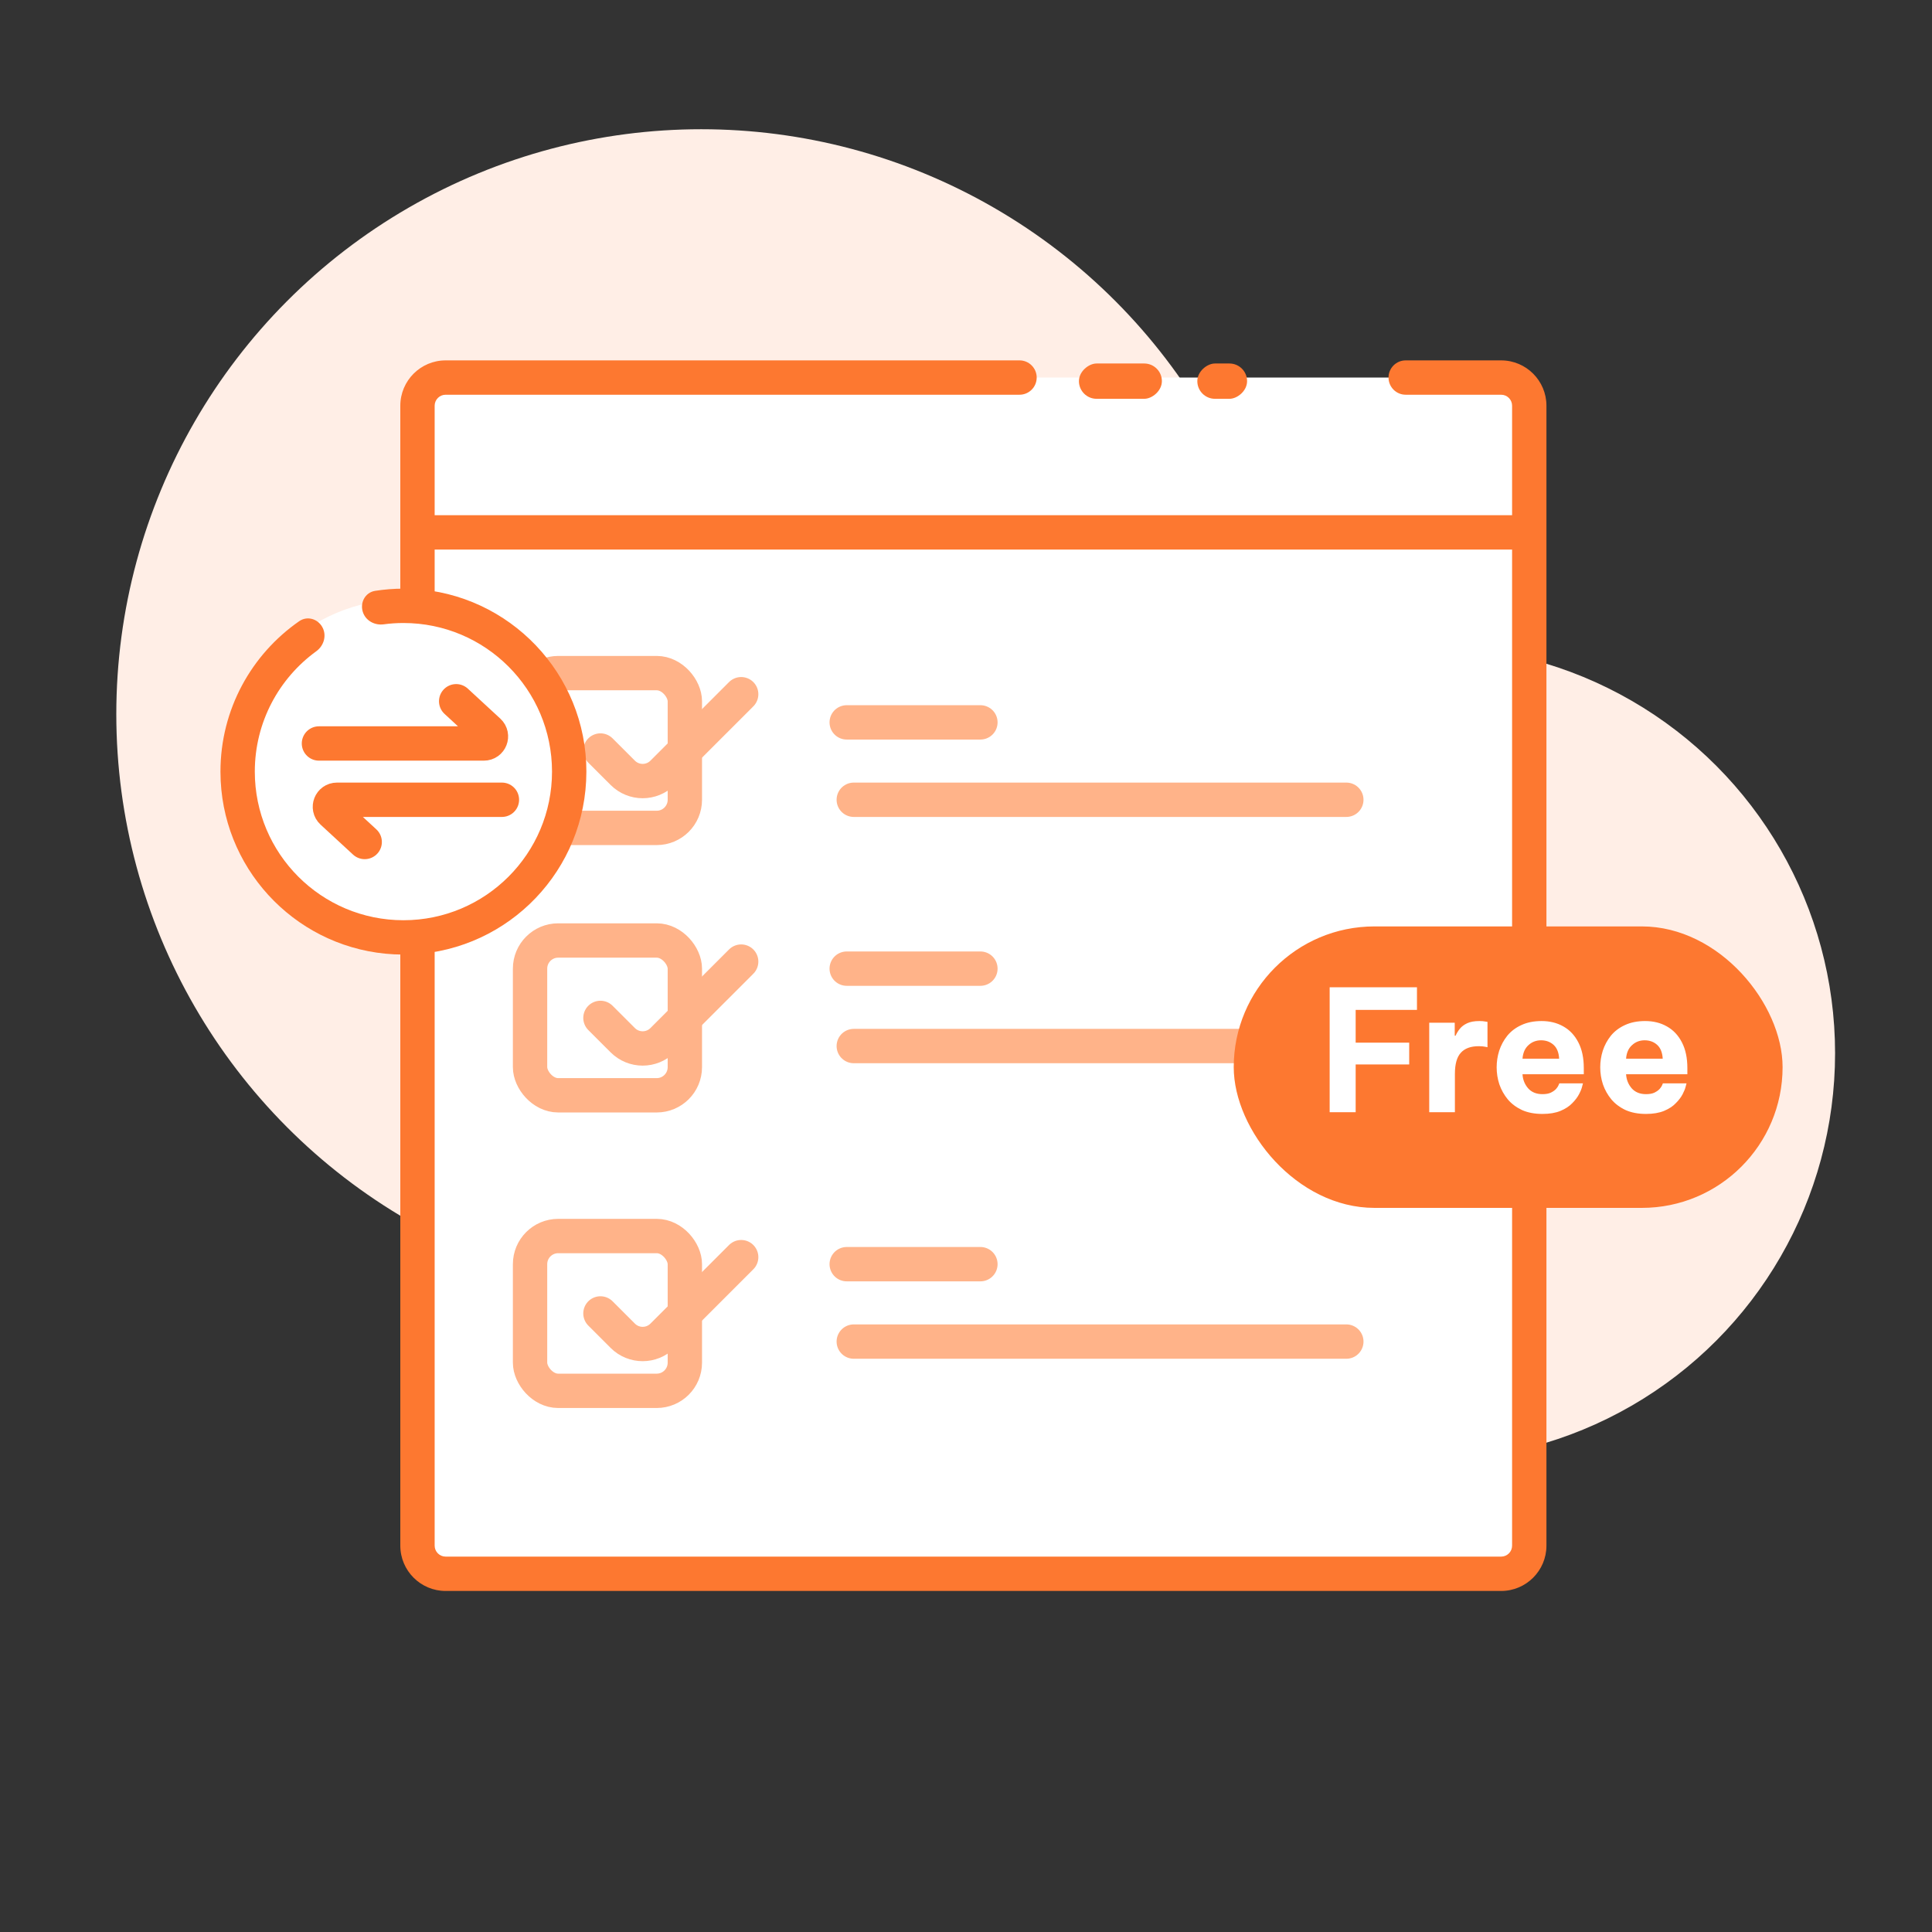
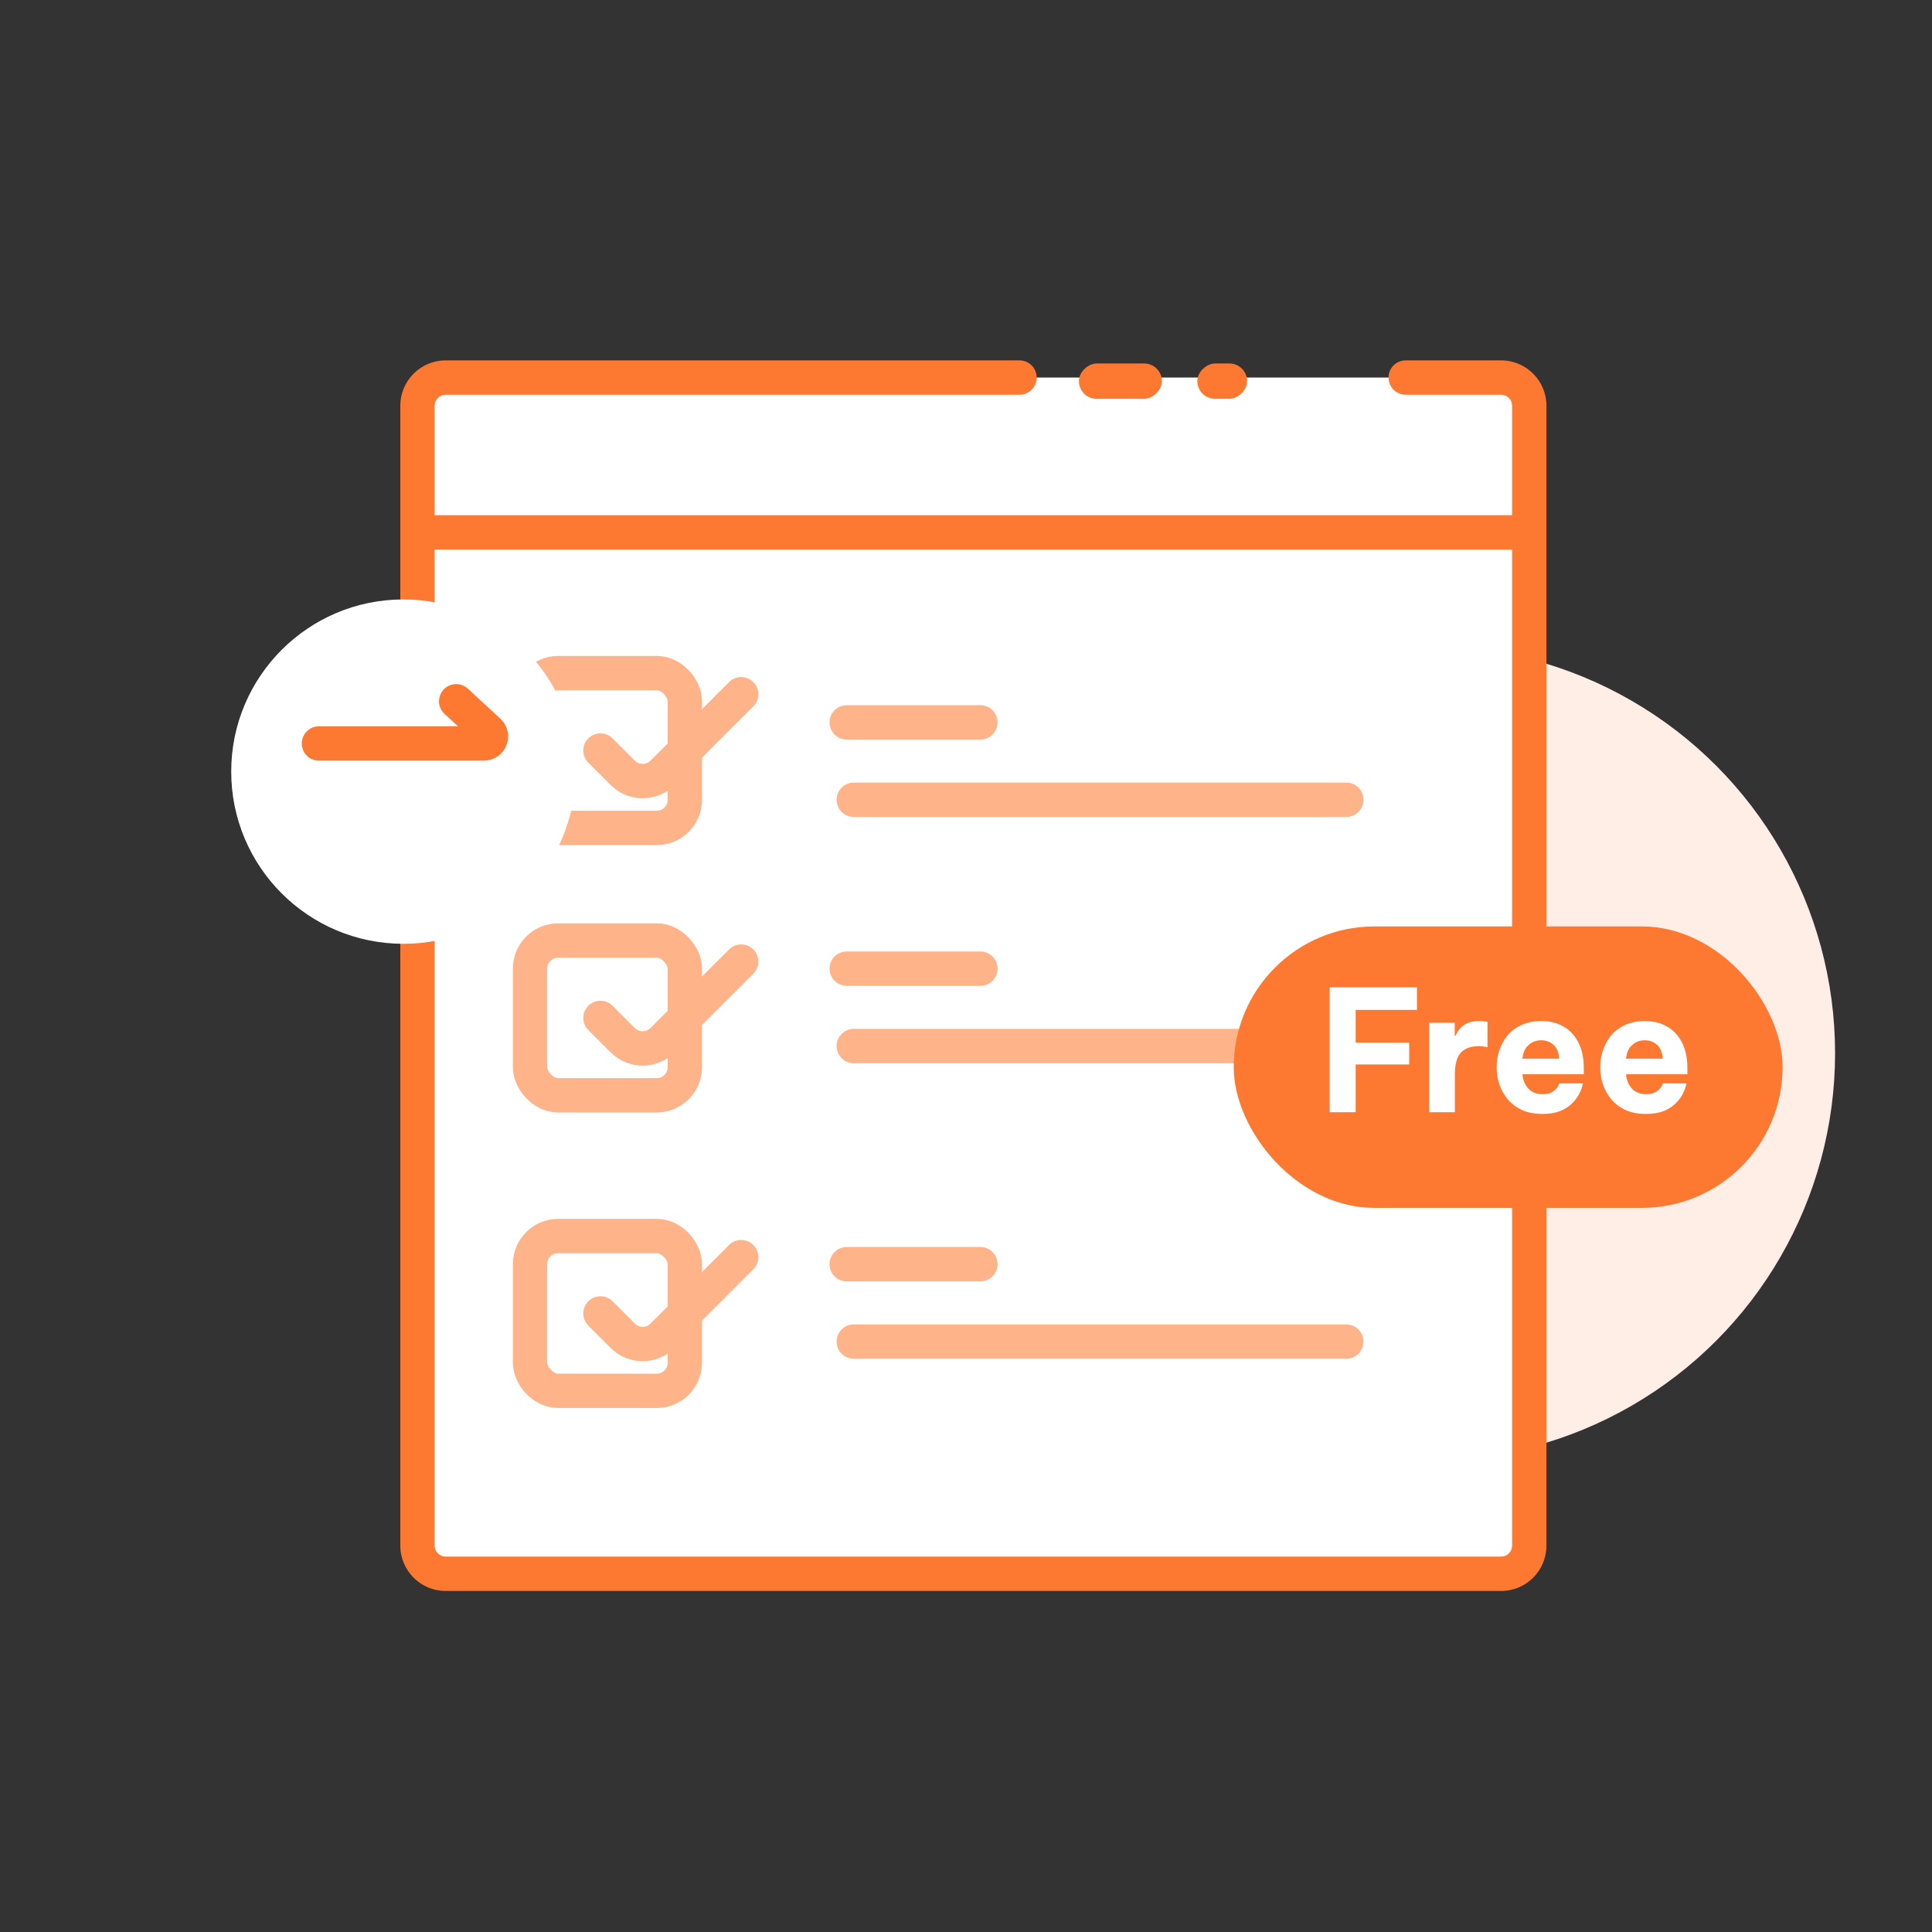
<svg xmlns="http://www.w3.org/2000/svg" width="90" height="90" viewBox="0 0 90 90" fill="none">
  <rect x="0" y="0" width="90" height="90" fill="#333333" stroke="none" />
-   <circle cx="32.666" cy="33.268" r="27.248" fill="#FFEEE6" />
  <circle cx="66.522" cy="49.063" r="18.963" fill="#FFEEE6" />
  <rect x="19.448" y="17.588" width="51.791" height="55.725" rx="1.311" fill="white" />
  <rect x="54.125" y="16.933" width="1.645" height="3.864" rx="0.822" transform="rotate(90 54.125 16.933)" fill="#FD7830" />
  <rect x="58.094" y="16.933" width="1.645" height="2.318" rx="0.822" transform="rotate(90 58.094 16.933)" fill="#FD7830" />
  <path d="M20.104 24.8H70.584" stroke="#FD7830" stroke-width="1.6" stroke-linecap="round" />
  <rect x="24.692" y="31.356" width="7.211" height="7.211" rx="1.311" stroke="#FFB389" stroke-width="1.6" stroke-linecap="round" />
  <rect x="24.692" y="43.812" width="7.211" height="7.211" rx="1.311" stroke="#FFB389" stroke-width="1.6" stroke-linecap="round" />
  <rect x="24.692" y="57.579" width="7.211" height="7.211" rx="1.311" stroke="#FFB389" stroke-width="1.6" stroke-linecap="round" />
  <path d="M27.971 34.962L29.011 36.001C29.523 36.513 30.353 36.513 30.865 36.001L34.527 32.339" stroke="#FFB389" stroke-width="1.6" stroke-linecap="round" />
  <path d="M27.971 47.418L29.011 48.457C29.523 48.969 30.353 48.969 30.865 48.457L34.527 44.795" stroke="#FFB389" stroke-width="1.6" stroke-linecap="round" />
  <path d="M27.971 61.185L29.011 62.225C29.523 62.737 30.353 62.737 30.865 62.225L34.527 58.563" stroke="#FFB389" stroke-width="1.6" stroke-linecap="round" />
  <path d="M39.443 33.651H45.671" stroke="#FFB389" stroke-width="1.6" stroke-linecap="round" />
  <path d="M39.443 45.123H45.671" stroke="#FFB389" stroke-width="1.6" stroke-linecap="round" />
  <path d="M39.443 58.89H45.671" stroke="#FFB389" stroke-width="1.6" stroke-linecap="round" />
  <path d="M39.772 37.256H62.717" stroke="#FFB389" stroke-width="1.6" stroke-linecap="round" />
  <path d="M39.772 48.729H62.717" stroke="#FFB389" stroke-width="1.6" stroke-linecap="round" />
  <path d="M39.772 62.496H62.717" stroke="#FFB389" stroke-width="1.6" stroke-linecap="round" />
  <path d="M69.929 16.788C71.094 16.789 72.039 17.734 72.039 18.9V72.002C72.039 73.168 71.094 74.112 69.929 74.113H20.76C19.594 74.113 18.649 73.168 18.648 72.002V18.9C18.649 17.734 19.594 16.788 20.76 16.788H47.493C47.935 16.788 48.293 17.146 48.293 17.588C48.293 18.03 47.935 18.388 47.493 18.388H20.76C20.477 18.388 20.248 18.618 20.248 18.9V72.002C20.248 72.284 20.478 72.513 20.76 72.513H69.929C70.211 72.513 70.439 72.284 70.439 72.002V18.9C70.439 18.618 70.211 18.388 69.929 18.388H65.482C65.041 18.388 64.683 18.03 64.683 17.588C64.683 17.146 65.041 16.788 65.482 16.788H69.929Z" fill="#FD7830" />
  <circle cx="18.792" cy="35.945" r="8.021" fill="white" />
-   <path d="M19.231 27.433C23.734 27.661 27.316 31.385 27.316 35.945L27.304 36.383C27.076 40.887 23.352 44.468 18.793 44.468L18.354 44.456C13.996 44.236 10.502 40.741 10.281 36.383L10.27 35.945C10.27 33.04 11.723 30.475 13.941 28.936C14.341 28.66 14.877 28.853 15.058 29.303C15.209 29.678 15.059 30.102 14.732 30.339C12.998 31.597 11.87 33.639 11.87 35.945C11.87 39.768 14.969 42.867 18.793 42.868C22.616 42.868 25.715 39.768 25.715 35.945C25.715 32.122 22.616 29.022 18.793 29.022C18.48 29.022 18.172 29.043 17.87 29.084C17.472 29.137 17.072 28.936 16.922 28.563C16.74 28.111 16.994 27.599 17.476 27.524C17.905 27.457 18.345 27.422 18.793 27.422L19.231 27.433Z" fill="#FD7830" />
  <path d="M14.858 34.634H22.542C22.84 34.634 22.984 34.268 22.765 34.065L21.25 32.667" stroke="#FD7830" stroke-width="1.6" stroke-linecap="round" />
-   <path d="M23.381 37.256H15.697C15.398 37.256 15.255 37.622 15.474 37.825L16.989 39.223" stroke="#FD7830" stroke-width="1.6" stroke-linecap="round" />
  <rect x="57.472" y="43.156" width="25.568" height="13.112" rx="6.556" fill="#FD7830" />
  <path d="M61.941 51.812V45.99H66.008V47.045H63.152V48.571H65.646V49.586H63.152V51.812H61.941ZM66.579 51.812V47.642H67.767V48.248H67.806C67.854 48.138 67.919 48.031 68.003 47.926C68.087 47.821 68.202 47.734 68.349 47.666C68.496 47.598 68.685 47.564 68.916 47.564C69.031 47.564 69.123 47.572 69.191 47.587C69.259 47.598 69.293 47.603 69.293 47.603V48.783C69.293 48.783 69.254 48.775 69.175 48.76C69.102 48.744 69.005 48.736 68.884 48.736C68.512 48.736 68.234 48.838 68.05 49.043C67.867 49.242 67.775 49.57 67.775 50.026V51.812H66.579ZM71.852 51.891C71.485 51.891 71.168 51.83 70.9 51.71C70.633 51.584 70.412 51.419 70.239 51.214C70.066 51.004 69.935 50.771 69.846 50.514C69.762 50.257 69.72 49.992 69.72 49.719C69.72 49.457 69.759 49.2 69.838 48.948C69.922 48.691 70.048 48.458 70.216 48.248C70.389 48.038 70.606 47.873 70.869 47.753C71.136 47.627 71.451 47.564 71.813 47.564C72.196 47.564 72.534 47.648 72.828 47.816C73.126 47.983 73.36 48.233 73.528 48.563C73.696 48.888 73.779 49.284 73.779 49.751V50.042H70.924C70.939 50.294 71.026 50.511 71.183 50.695C71.346 50.879 71.569 50.97 71.852 50.97C72.015 50.97 72.146 50.947 72.245 50.899C72.35 50.847 72.432 50.789 72.489 50.726C72.547 50.658 72.586 50.598 72.607 50.545C72.628 50.493 72.639 50.467 72.639 50.467H73.74C73.74 50.467 73.727 50.517 73.701 50.616C73.68 50.711 73.633 50.829 73.559 50.97C73.486 51.112 73.378 51.254 73.237 51.395C73.1 51.537 72.919 51.655 72.694 51.749C72.468 51.843 72.188 51.891 71.852 51.891ZM70.924 49.318H72.631C72.615 49.03 72.529 48.815 72.371 48.673C72.214 48.532 72.02 48.461 71.789 48.461C71.558 48.461 71.362 48.537 71.199 48.689C71.037 48.836 70.945 49.045 70.924 49.318ZM76.677 51.891C76.31 51.891 75.992 51.83 75.725 51.71C75.457 51.584 75.237 51.419 75.064 51.214C74.891 51.004 74.76 50.771 74.671 50.514C74.587 50.257 74.545 49.992 74.545 49.719C74.545 49.457 74.584 49.2 74.663 48.948C74.747 48.691 74.873 48.458 75.04 48.248C75.213 48.038 75.431 47.873 75.693 47.753C75.961 47.627 76.276 47.564 76.637 47.564C77.02 47.564 77.359 47.648 77.652 47.816C77.951 47.983 78.185 48.233 78.353 48.563C78.52 48.888 78.604 49.284 78.604 49.751V50.042H75.749C75.764 50.294 75.851 50.511 76.008 50.695C76.171 50.879 76.394 50.97 76.677 50.97C76.839 50.97 76.971 50.947 77.07 50.899C77.175 50.847 77.256 50.789 77.314 50.726C77.372 50.658 77.411 50.598 77.432 50.545C77.453 50.493 77.463 50.467 77.463 50.467H78.565C78.565 50.467 78.552 50.517 78.525 50.616C78.504 50.711 78.457 50.829 78.384 50.97C78.311 51.112 78.203 51.254 78.061 51.395C77.925 51.537 77.744 51.655 77.519 51.749C77.293 51.843 77.012 51.891 76.677 51.891ZM75.749 49.318H77.456C77.44 49.03 77.353 48.815 77.196 48.673C77.039 48.532 76.845 48.461 76.614 48.461C76.383 48.461 76.186 48.537 76.024 48.689C75.861 48.836 75.769 49.045 75.749 49.318Z" fill="white" />
</svg>